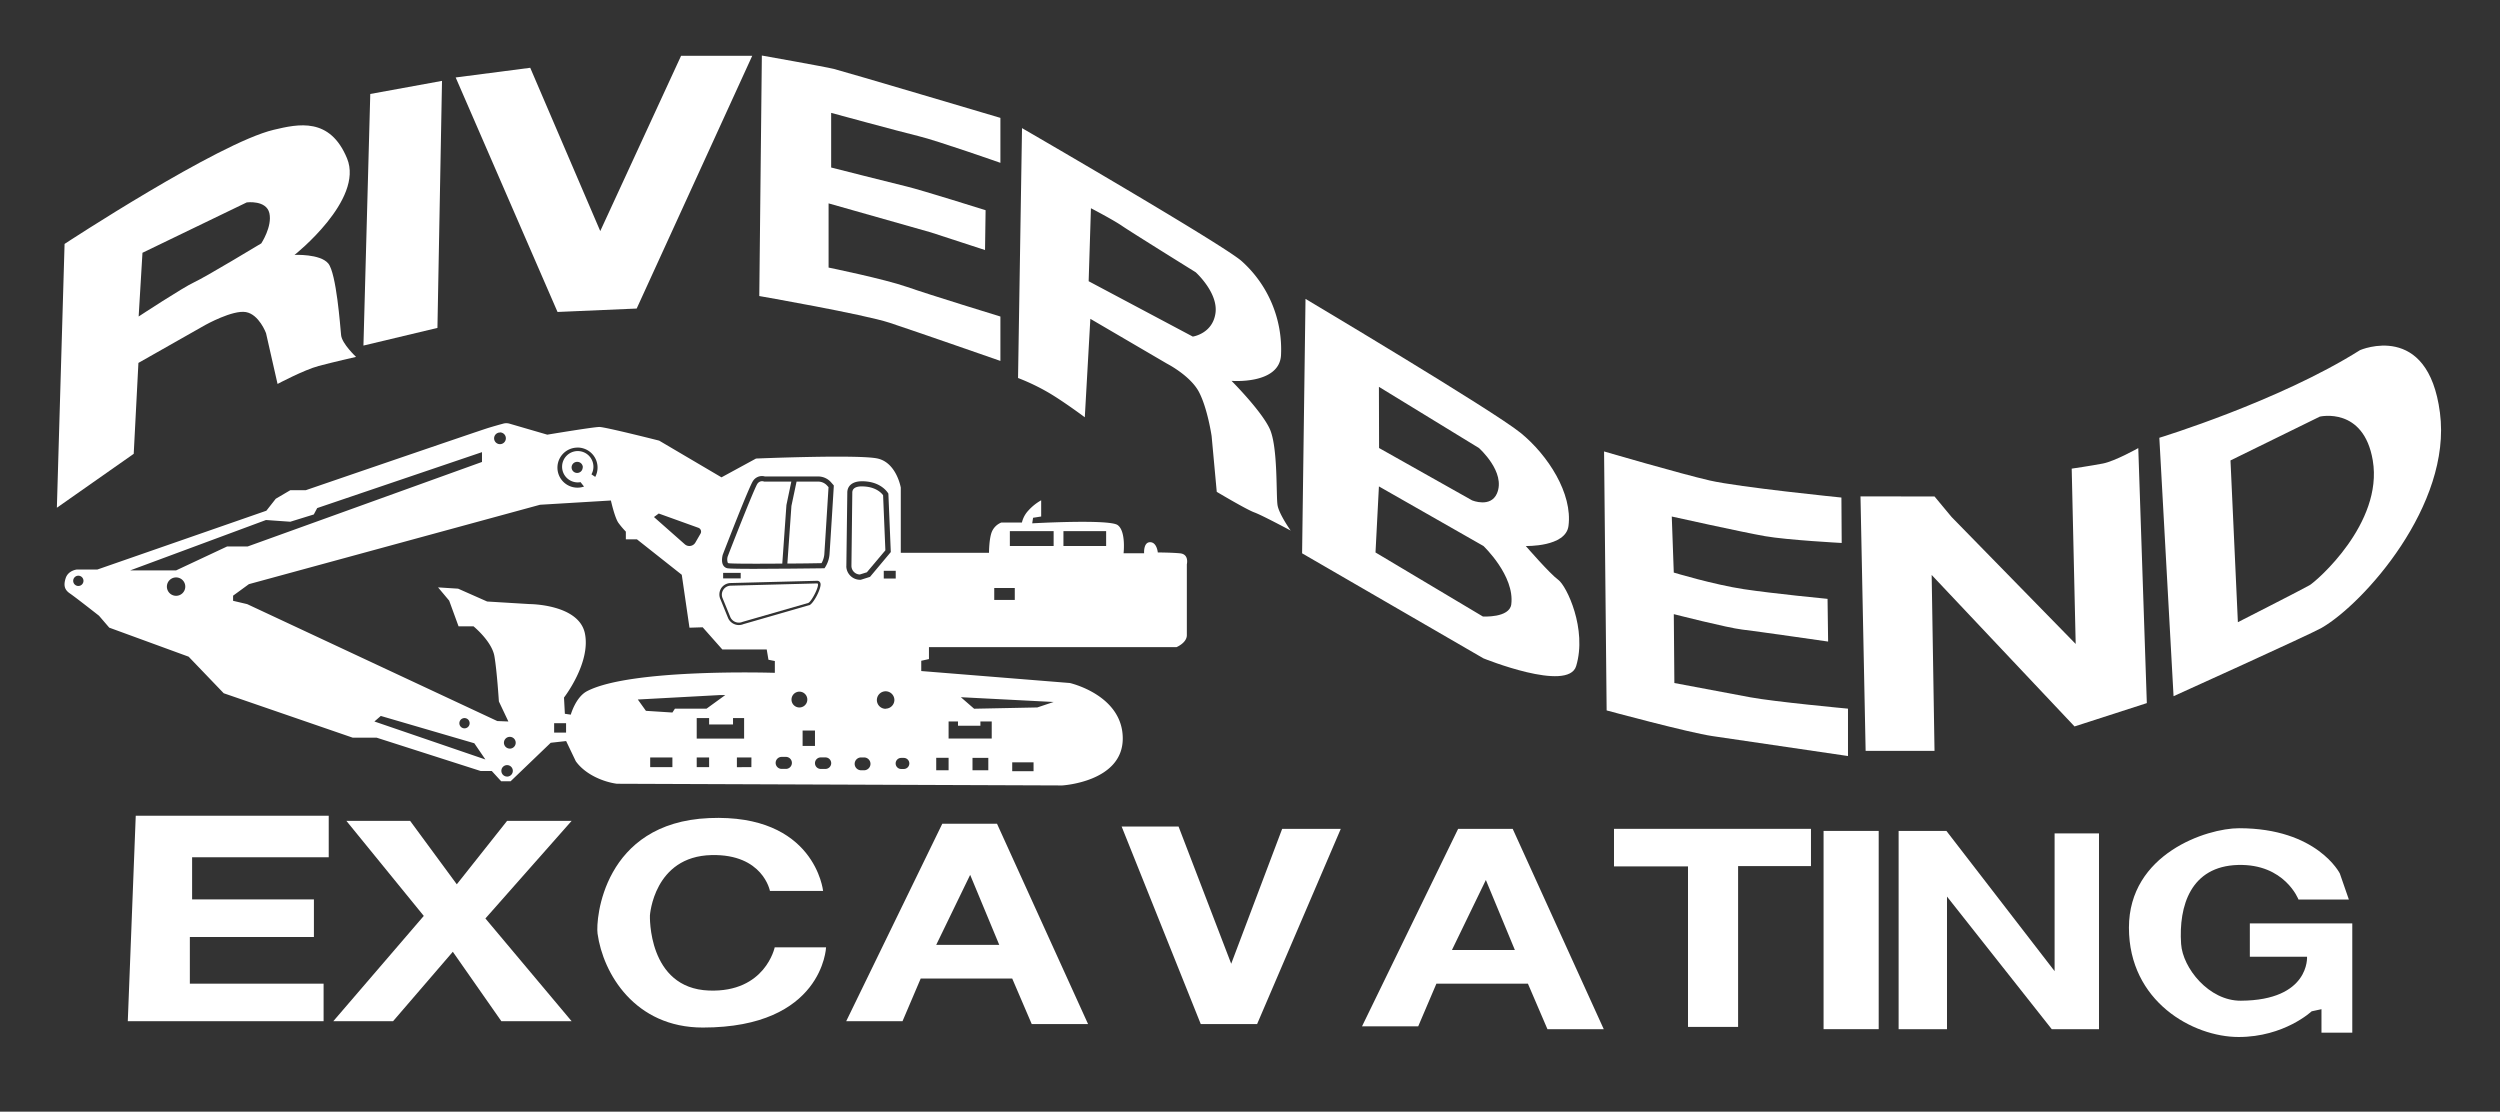
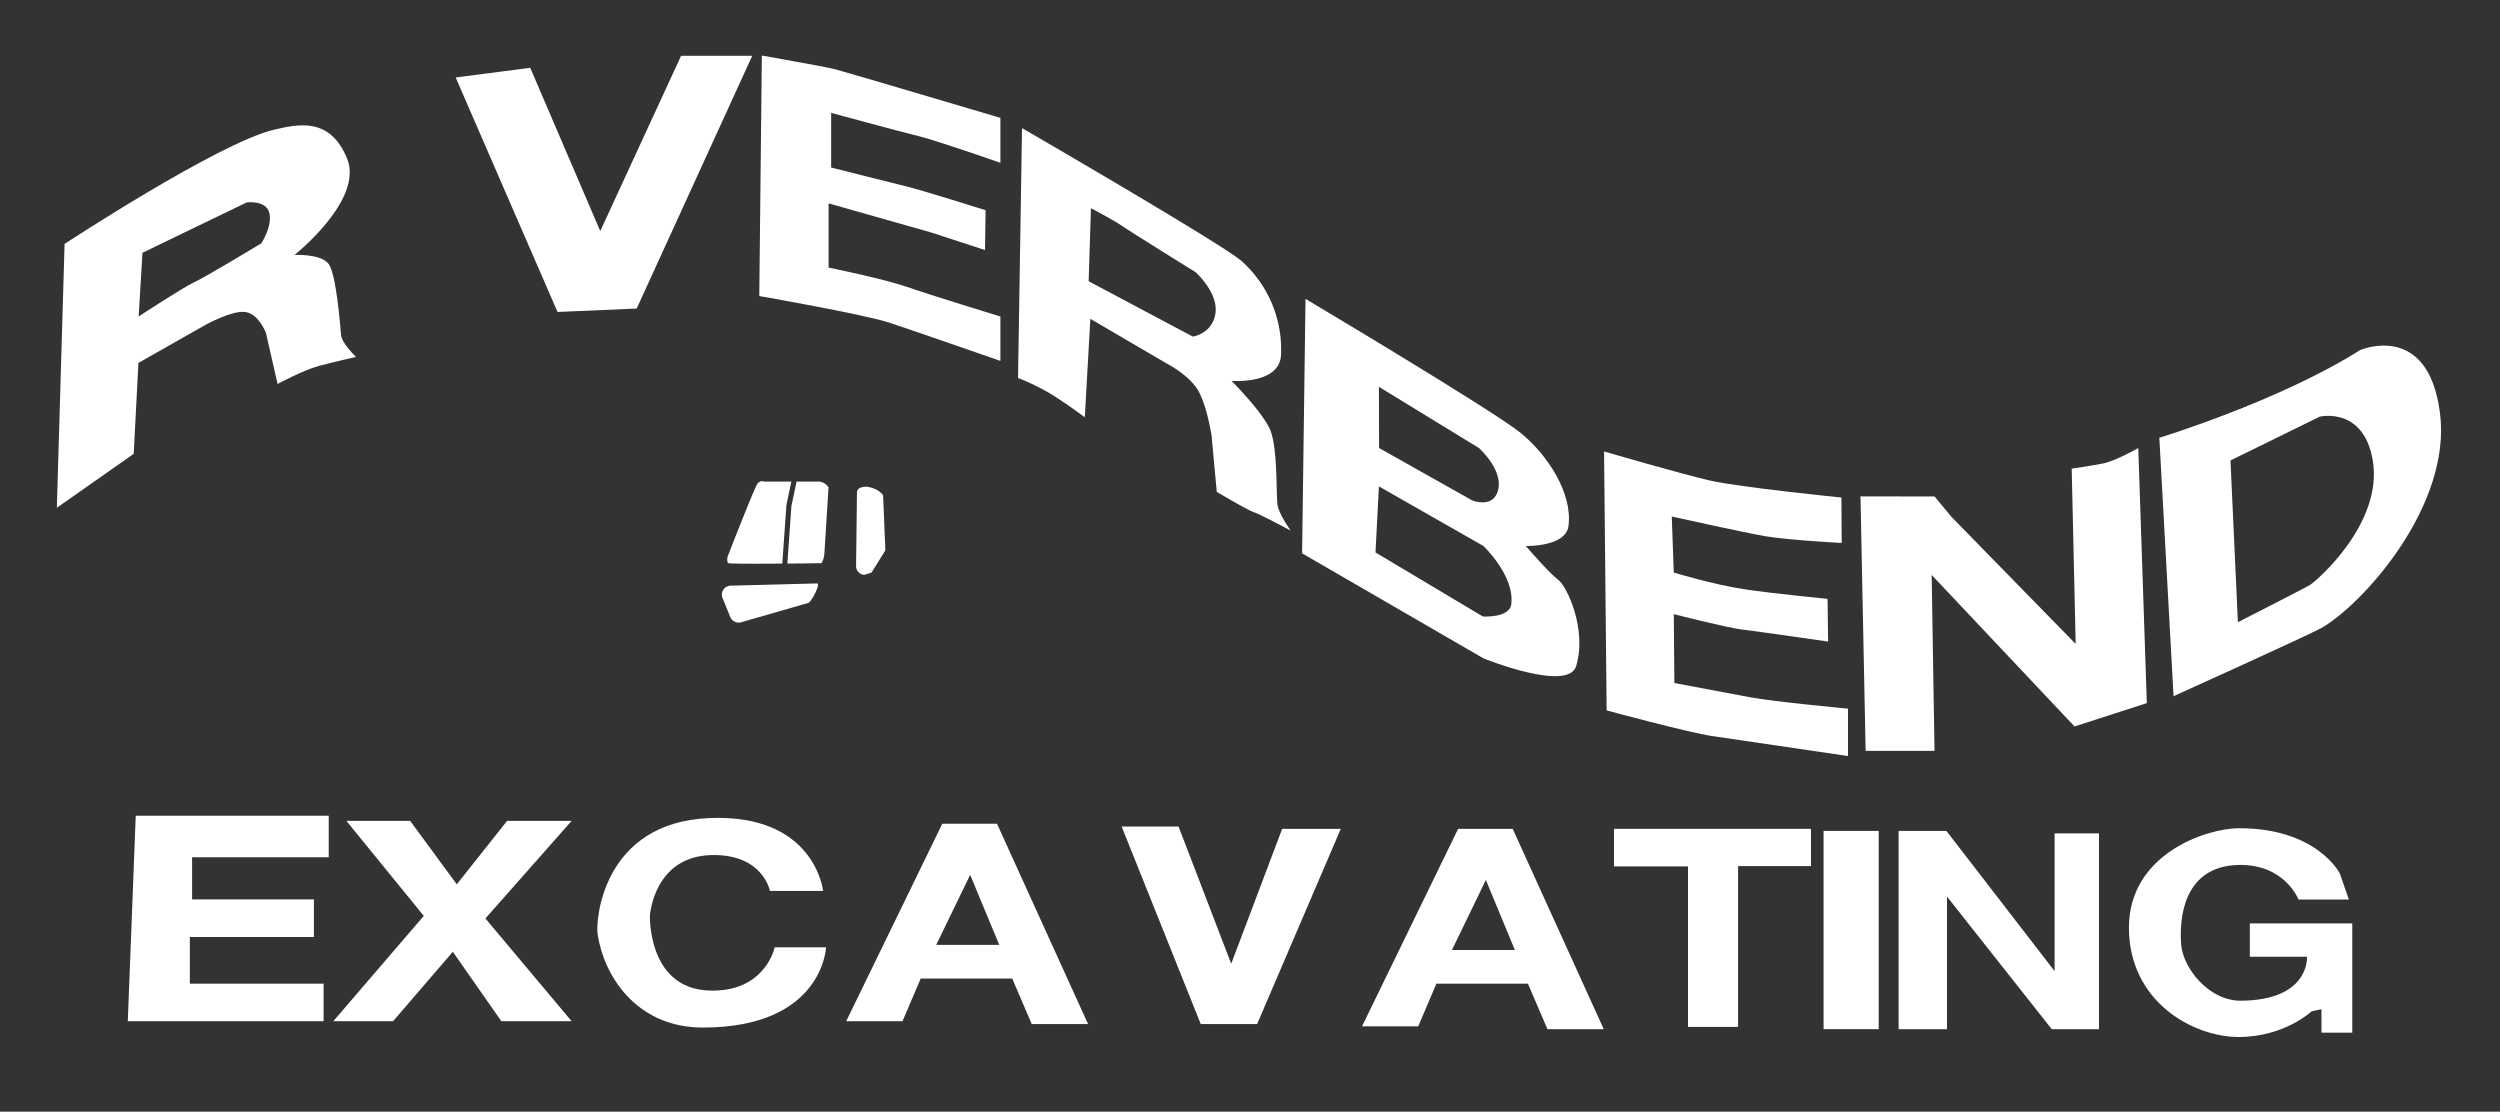
<svg xmlns="http://www.w3.org/2000/svg" id="Layer_1" data-name="Layer 1" viewBox="0 0 973.68 432.97">
  <rect x="0" y="0" width="973.68" height="432.97" fill="#333333" stroke="none" />
  <defs>
    <style>.cls-1{fill:#fff;}</style>
  </defs>
  <title>logo-white</title>
  <path class="cls-1" d="M318.69,187.57h-8.45l-2,9.47-1.58,22.44c6.17,0,11.6-.12,13.31-.15a8.69,8.69,0,0,0,1.08-3.4c.15-2.13,1.44-23,1.64-26.18l-.54-.61A4.67,4.67,0,0,0,318.69,187.57Z" />
  <path class="cls-1" d="M297.6,187.57l-.17-.06a1.84,1.84,0,0,0-.62-.1,2.23,2.23,0,0,0-1.86,1.06c-1,1.52-7.46,17.71-11.52,28.22a4.06,4.06,0,0,0,0,2.44.42.42,0,0,0,.3.22c.41.09,3.31.29,20.95.15l1.61-22.8,1.91-9.13Z" />
  <path class="cls-1" d="M281.47,233.07l3,7.34a3.63,3.63,0,0,0,4.73,1.79l25.62-7.38c1.37-.59,4.9-7.65,3.41-7.59l-33.75.88A3.49,3.49,0,0,0,281.47,233.07Z" />
  <path class="cls-1" d="M282.39,232.69l3,7.34a2.6,2.6,0,0,0,3.4,1.25l.12,0,25.52-7.35c.81-.53,2.7-4.09,3.09-5.64l-33,.86a2.49,2.49,0,0,0-2.16,3.53Z" />
-   <path class="cls-1" d="M344.83,214.33l-.89-21.45c-.46-.65-2.3-2.8-6.37-3.32a14.59,14.59,0,0,0-1.81-.12l-.52,0c-2.22.1-3.33.95-3.29,2.52v0l-.34,28.5a3.37,3.37,0,0,0,3.26,3.29l2.75-.86Z" />
-   <path class="cls-1" d="M459.57,215.5c-3.66-.33-8.64-.33-8.64-.33s-.34-4-3-4-2.33,4.32-2.33,4.32h-8s1-8.64-2.32-11-33.26-.67-33.26-.67l.33-2.16,3.16-.5v-6.31a19.46,19.46,0,0,0-5,4,10.24,10.24,0,0,0-2.5,4.65h-8a6.71,6.71,0,0,0-3.66,3.49c-1.16,2.66-1.16,8.32-1.16,8.32H350.83V189.9s-1.66-9.65-9-11.31-47.38,0-47.38,0L281,185.91l-24.28-14.3s-21-5.32-23.28-5.32-20.28,3-20.28,3L198.43,165a4.51,4.51,0,0,0-2.47,0c-1.36.37-3.62,1-5.75,1.65-3.32,1-71.16,24.28-71.16,24.28h-6l-5.65,3.32-3.66,4.66L37.91,221.82h-8s-3.33.33-4.32,3.33-.34,4.65,1.66,6,11.3,8.65,11.3,8.65l4,4.65,30.92,11.31L87.13,270l50.21,17.29h9.31l40.57,13h4.32l3.66,4h3.66l15.63-15,6-.67,3.76,7.86c3.82,5.33,11,8.1,16,8.77l173.42.66s23.61-1.33,23.61-18.29-20.62-21.61-20.62-21.61l-57.86-4.66v-4l3-.66v-4.66h96.44s4-1.66,4-4.65v-27.6S463.23,215.84,459.57,215.5ZM30.51,228.22a2,2,0,1,1,2-2A2,2,0,0,1,30.51,228.22Zm250.29,1a4.51,4.51,0,0,1,3.66-2.14l33.76-.88a1.28,1.28,0,0,1,1.34,1.07c.41,1.78-2.63,7.7-4.33,8.44l-.12,0-25.56,7.37a4.69,4.69,0,0,1-1.79.36,4.58,4.58,0,0,1-4.17-2.68l-3-7.36A4.48,4.48,0,0,1,280.8,229.25Zm.84-3.94v-2.16h6.84v2.16ZM256.56,200,272,205.56a1.58,1.58,0,0,1,.84,2.27l-2,3.46a2.7,2.7,0,0,1-4.14.68l-12-10.6Zm-31.62-25.69a7.79,7.79,0,0,1,6.89,11.43l-1.48-1a6,6,0,0,0,.77-2.95,6.1,6.1,0,1,0-6.1,6.09,6.4,6.4,0,0,0,1.09-.1l1.35,1.72a7.8,7.8,0,1,1-2.52-15.17Zm2,7.73a2.16,2.16,0,1,1-2.16-2.16A2.16,2.16,0,0,1,227,182.08Zm-32.22-13.63a2.29,2.29,0,1,1-2.28,2.28A2.28,2.28,0,0,1,194.74,168.45ZM68.59,232.05a3.58,3.58,0,1,1,3.57-3.58A3.58,3.58,0,0,1,68.59,232.05Zm0-9.9H50.71l52.88-19.62,9.47.67,9.15-2.83,1.33-2.49,64.18-21.78v3.82L96.44,212.84h-8ZM145.82,281l2.49-2.16,36.42,10.64,4.32,6.32Zm33.09.67a2,2,0,1,1,2,2A2,2,0,0,1,178.91,281.68Zm18.59,20.78a2.23,2.23,0,1,1,2.23-2.23A2.23,2.23,0,0,1,197.5,302.46Zm1.07-10.89a2.29,2.29,0,1,1,2.28-2.29A2.29,2.29,0,0,1,198.57,291.57Zm21.9-6.23h-4.65v-3.66h4.65Zm41.41,13.46h-8.65V295h8.65Zm0-21.28-10.31-.66-3.16-4.41,32.17-1.74h1.91L275.18,276H262.87Zm23.61,4.66v-2.5h4.32v8H271.35v-8h4.83v2.5Zm-9.31,16.62h-4.83V295h4.83Zm16.46,0H287V295h5.66Zm9.14-36.74s-56-1.83-73.16,7.15c-4.42,2.32-6.32,9.14-6.32,9.14L220,278l-.34-6.32s10.48-13.47,8.15-24.94-21.61-11.47-21.61-11.47l-16.47-1-11.3-5-7.82-.5,4.33,5.16,3.65,10h5.82s7.15,5.82,8.15,11.64,1.74,17.62,1.74,17.62L198,281l-4.32-.17L96.27,235.29,90.78,234v-2l6.16-4.49,113.39-30.92,27.6-1.66s1.5,6.81,3,8.81a33.91,33.91,0,0,0,2.82,3.32v3h4.33l17.45,13.8,3,20.61,5.15-.16,7.65,8.64h17.29l.67,4,2.49.5Zm4.15,37.41h-1.65a2.34,2.34,0,0,1,0-4.67h1.65a2.34,2.34,0,1,1,0,4.67Zm2.34-27a3.08,3.08,0,1,1,3.07,3.08A3.07,3.07,0,0,1,308.27,272.45Zm4.32,12.06h4.82v6h-4.82Zm11.14,12.72a2.25,2.25,0,0,1-2.25,2.24h-1.82a2.25,2.25,0,0,1-2.25-2.24h0a2.25,2.25,0,0,1,2.25-2.25h1.82a2.25,2.25,0,0,1,2.25,2.25Zm1-107.77c0,.24-1.5,24.31-1.67,26.61a11,11,0,0,1-1.66,4.81l-.29.44h-.53s-7,.09-15,.16c-4.89,0-8.69.06-11.66.06-9.7,0-10.4-.18-10.71-.25a2.45,2.45,0,0,1-1.55-1.17c-.87-1.5-.24-3.81-.17-4.07,1.07-2.79,10.26-26.53,11.78-28.73a4.16,4.16,0,0,1,4.64-1.76h20.74a6.65,6.65,0,0,1,5,2.25l1.08,1.23ZM384.92,300h-6.16v-4.82h6.16Zm17.62.35h-8.31v-3.43h8.31Zm7.82-26.95L404,275.53l-24.61.5-5.16-4.49ZM369.45,281h3.66v1.66h8.73V281h4.41v6.65h-16.8Zm-4.82,14.14h4.82V300h-4.82Zm-35-74.62L330,192c-.06-2.7,1.89-4.4,5.2-4.55a15.43,15.43,0,0,1,2.67.12c5.75.72,7.89,4.33,8,4.48l.13.21.94,22.75-8.09,9.66-3.6,1.14H335A5.38,5.38,0,0,1,329.61,220.53Zm19.23,1.79v3h-4.66v-3ZM336.53,300h-1.16a2.5,2.5,0,1,1,0-5h1.16a2.5,2.5,0,1,1,0,5Zm8.4-23.94a3.41,3.41,0,1,1,3.41-3.41A3.41,3.41,0,0,1,344.93,276Zm9.23,21.28a2.17,2.17,0,0,1-2.17,2.16h-1a2.16,2.16,0,0,1-2.16-2.16h0a2.16,2.16,0,0,1,2.16-2.16h1a2.17,2.17,0,0,1,2.17,2.16Zm41.07-63.68h-8V229h8Zm15.13-21H393.31v-5.79h17.05Zm20.45,0H414.18v-5.79h16.63Z" />
+   <path class="cls-1" d="M344.83,214.33l-.89-21.45c-.46-.65-2.3-2.8-6.37-3.32l-.52,0c-2.22.1-3.33.95-3.29,2.52v0l-.34,28.5a3.37,3.37,0,0,0,3.26,3.29l2.75-.86Z" />
  <polygon class="cls-1" points="52.87 317.7 128.03 317.7 128.03 333.89 74.82 333.89 74.82 350.29 122.26 350.29 122.26 364.93 73.94 364.93 73.94 383.1 126.03 383.1 126.03 397.74 49.77 397.74 52.87 317.7" />
  <polygon class="cls-1" points="134.9 319.7 165.05 356.72 129.8 397.74 153.08 397.74 176.36 370.69 195.27 397.74 222.64 397.74 189.05 357.72 222.64 319.7 197.5 319.7 177.91 344.41 159.73 319.7 134.9 319.7" />
  <path class="cls-1" d="M299.87,347h20.7s-3.1-30.15-44.39-28.38-44.21,39.51-43.45,45c2.15,15.52,14.51,36.58,41,36.58,46.81,0,48-31.25,48-31.25h-20s-3.65,17.66-25.6,16.84c-24-.88-23-29.26-23-29.26s1.5-23,24-23.5C297.18,332.56,299.87,347,299.87,347Z" />
  <path class="cls-1" d="M388.3,320.81H367l-37.43,76.93H351.5l7.09-16.63h35.64l7.6,17.73h21.94ZM364.63,368l13.22-27.27L389.18,368Z" />
  <path class="cls-1" d="M589.15,322.81H567.9l-37.44,76.93h21.89l7.09-16.63h35.64l7.61,17.73h21.93ZM565.49,370l13.21-27.27L590,370Z" />
  <polygon class="cls-1" points="436.85 321.92 467.66 398.84 489.61 398.84 522.2 322.81 499.37 322.81 479.52 375.35 459.02 321.92 436.85 321.92" />
  <polygon class="cls-1" points="628.61 322.81 705.32 322.81 705.32 337.32 676.94 337.32 676.94 399.95 657.43 399.95 657.43 337.44 628.61 337.44 628.61 322.81" />
  <rect class="cls-1" x="710.23" y="323.62" width="21.47" height="77.21" />
  <polygon class="cls-1" points="739.46 400.84 739.46 323.63 758.08 323.63 800.21 378.23 800.21 324.58 817.5 324.58 817.5 400.84 799.1 400.84 758.3 349.19 758.3 400.84 739.46 400.84" />
  <path class="cls-1" d="M914.82,350.35H895.2s-5.32-14-23.61-13.47-23.11,15.8-22.11,30.76c.62,9.34,10.8,22.19,23.27,22.11,26.94-.16,25.78-17.12,25.78-17.12H876.25v-13h39.9v42.57h-12v-9.15l-3.83.83s-10.64,10-28.43,10-42.73-13.8-42.73-42.57,30.26-38.74,42.9-38.74c30.43,0,39.24,17.63,39.24,17.63Z" />
-   <polygon class="cls-1" points="144.21 36.6 141.55 134.59 170.37 127.71 172.15 31.5 144.21 36.6" />
  <polygon class="cls-1" points="177.47 30.17 217.14 121.5 247.97 120.17 292.97 21.74 265.26 21.74 233.78 90 206.51 26.4 177.47 30.17" />
  <path class="cls-1" d="M296.72,21.63l-1,93.67s40.7,7.09,50.79,10.42,43.12,14.85,43.12,14.85V123.28s-27.49-8.43-36.36-11.53-30.56-7.54-30.56-7.54v-25l39.87,11.31,21.06,6.87.22-15.52s-25.05-7.87-30.59-9.2-29.56-7.43-29.56-7.43l0-21.28S350.39,51.23,357.7,53s31.93,10.42,31.93,10.42V45.91s-61.25-18.18-64.88-19.07S296.72,21.63,296.72,21.63Z" />
  <path class="cls-1" d="M497.59,196.88c-.66-3.55.22-22.83-3.1-29.93s-14.85-18.62-14.85-18.62,18.64,1.54,19.28-10a46.16,46.16,0,0,0-15.52-36.8C475,94.46,398.05,49.9,398.05,49.9l-1.55,97.32a83.08,83.08,0,0,1,12,5.77c6,3.54,14,9.53,14,9.53l2.16-38.35,29.93,17.51s9.09,4.65,12.42,11.08,4.88,17.07,4.88,17.07l2,21.73s11.51,6.87,14.61,8,14.19,7.09,14.19,7.09S498.26,200.43,497.59,196.88ZM473.39,122c-1.15,8-8.83,9.09-8.83,9.09L424,109.53l.89-28.43s8.64,4.49,12.19,6.93,28.6,18,28.6,18S474.54,114,473.39,122Z" />
  <path class="cls-1" d="M717.18,193.78s-39.79-4-51.32-6.65-41.12-11.31-41.12-11.31l1,100.87s31.93,8.65,41.24,10,52.76,7.76,52.76,7.76V276s-28.6-2.66-38.13-4.44-29.49-5.54-29.49-5.54l-.22-26.83s20.84,5.33,26.6,6S712,249.87,712,249.87l-.22-16.63s-20.84-2-32.59-3.77S651.89,223,651.89,223l-.78-21.83s27.38,6.09,36.25,7.64,29.93,2.66,29.93,2.66Z" />
  <path class="cls-1" d="M724.61,193.33l2,99.1h26.83l-1.11-68.5,55.64,59,28.16-9.09-3.33-99.32s-9.09,5.1-13.74,6-12.19,2-12.19,2l1.55,68.28-48.33-49.44-6.65-8Z" />
  <path class="cls-1" d="M950.29,160.74c-4.65-35.91-31.13-24.37-31.13-24.37C887.55,156.31,841,170.5,841,170.5l5.54,100.65s53.21-24.06,57.64-26.6C920.58,235.12,955,196.66,950.29,160.74Zm-50.77,67.18c-2.66,1.55-27.93,14.41-27.93,14.41l-2.88-63,34.8-17.07s17.07-4,20.62,17.07C928.25,203.81,902.18,226.37,899.52,227.92Z" />
  <path class="cls-1" d="M606.89,225.82c-3.33-2.41-12.64-13.17-12.64-13.17s15.54.45,16.63-7.79c1.66-12.63-8-27.6-18.62-36.25s-83.8-52.2-83.8-52.2l-1.33,99.09,70.63,40.91s33,13.38,36.11,3C618.19,245.1,610.21,228.23,606.89,225.82Zm-69.84-75.16L576,174.49s10.64,9.42,7,17.74c-2.47,5.61-9.64,2.66-9.64,2.66l-36.25-20.4Zm51.55,84.72c-.7,5.36-11.06,4.73-11.06,4.73l-41.82-24.94,1.33-25.73,40.71,23.21S590,224.23,588.6,235.38Z" />
  <path class="cls-1" d="M132.85,130.54c-.33-3.33-1.83-24.11-5-27.93s-13.13-3.33-13.13-3.33,27.1-21.45,20.45-37.58-18.92-13.45-28.6-11.14C85,55.72,25.15,95,25.15,95l-3,102.75,29.93-21,1.83-35.41L80,126.55s10.64-5.93,15.79-5,7.82,8.21,7.82,8.21l4.49,19.78s10.3-5.48,16-7S138.67,139,138.67,139,133.18,133.86,132.85,130.54ZM101.76,94.79S80,107.93,75.65,109.92,54,123.27,54,123.27l1.49-24.82L96.1,78.83s7.65-1,8.82,4.21S101.76,94.79,101.76,94.79Z" />
</svg>